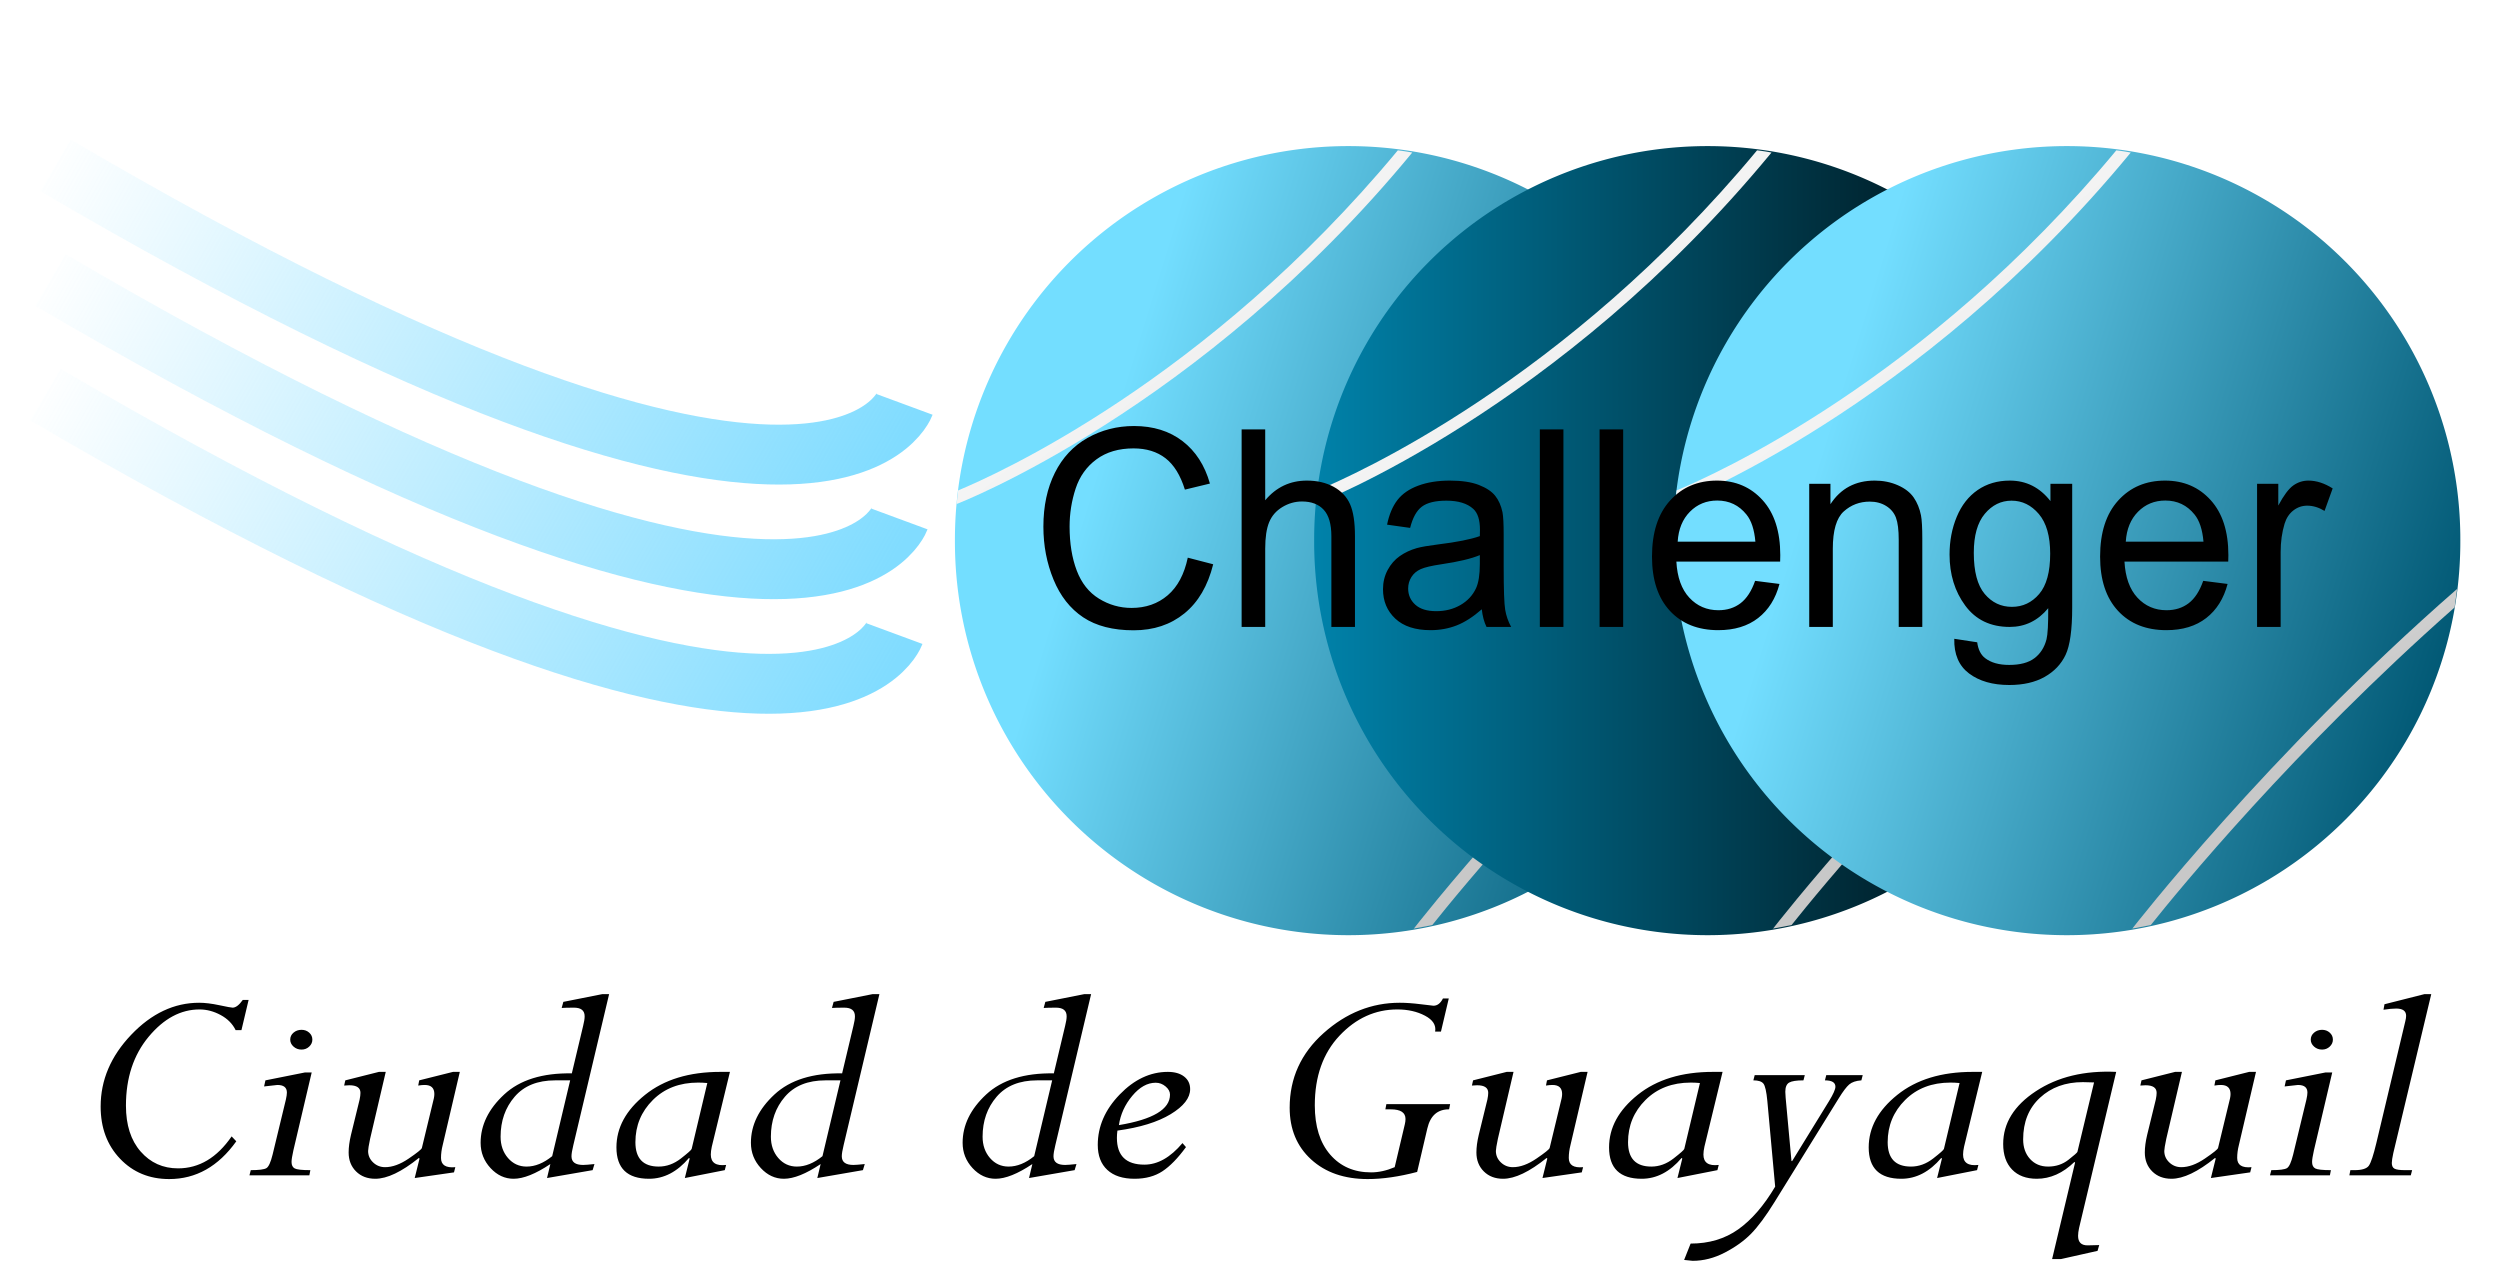
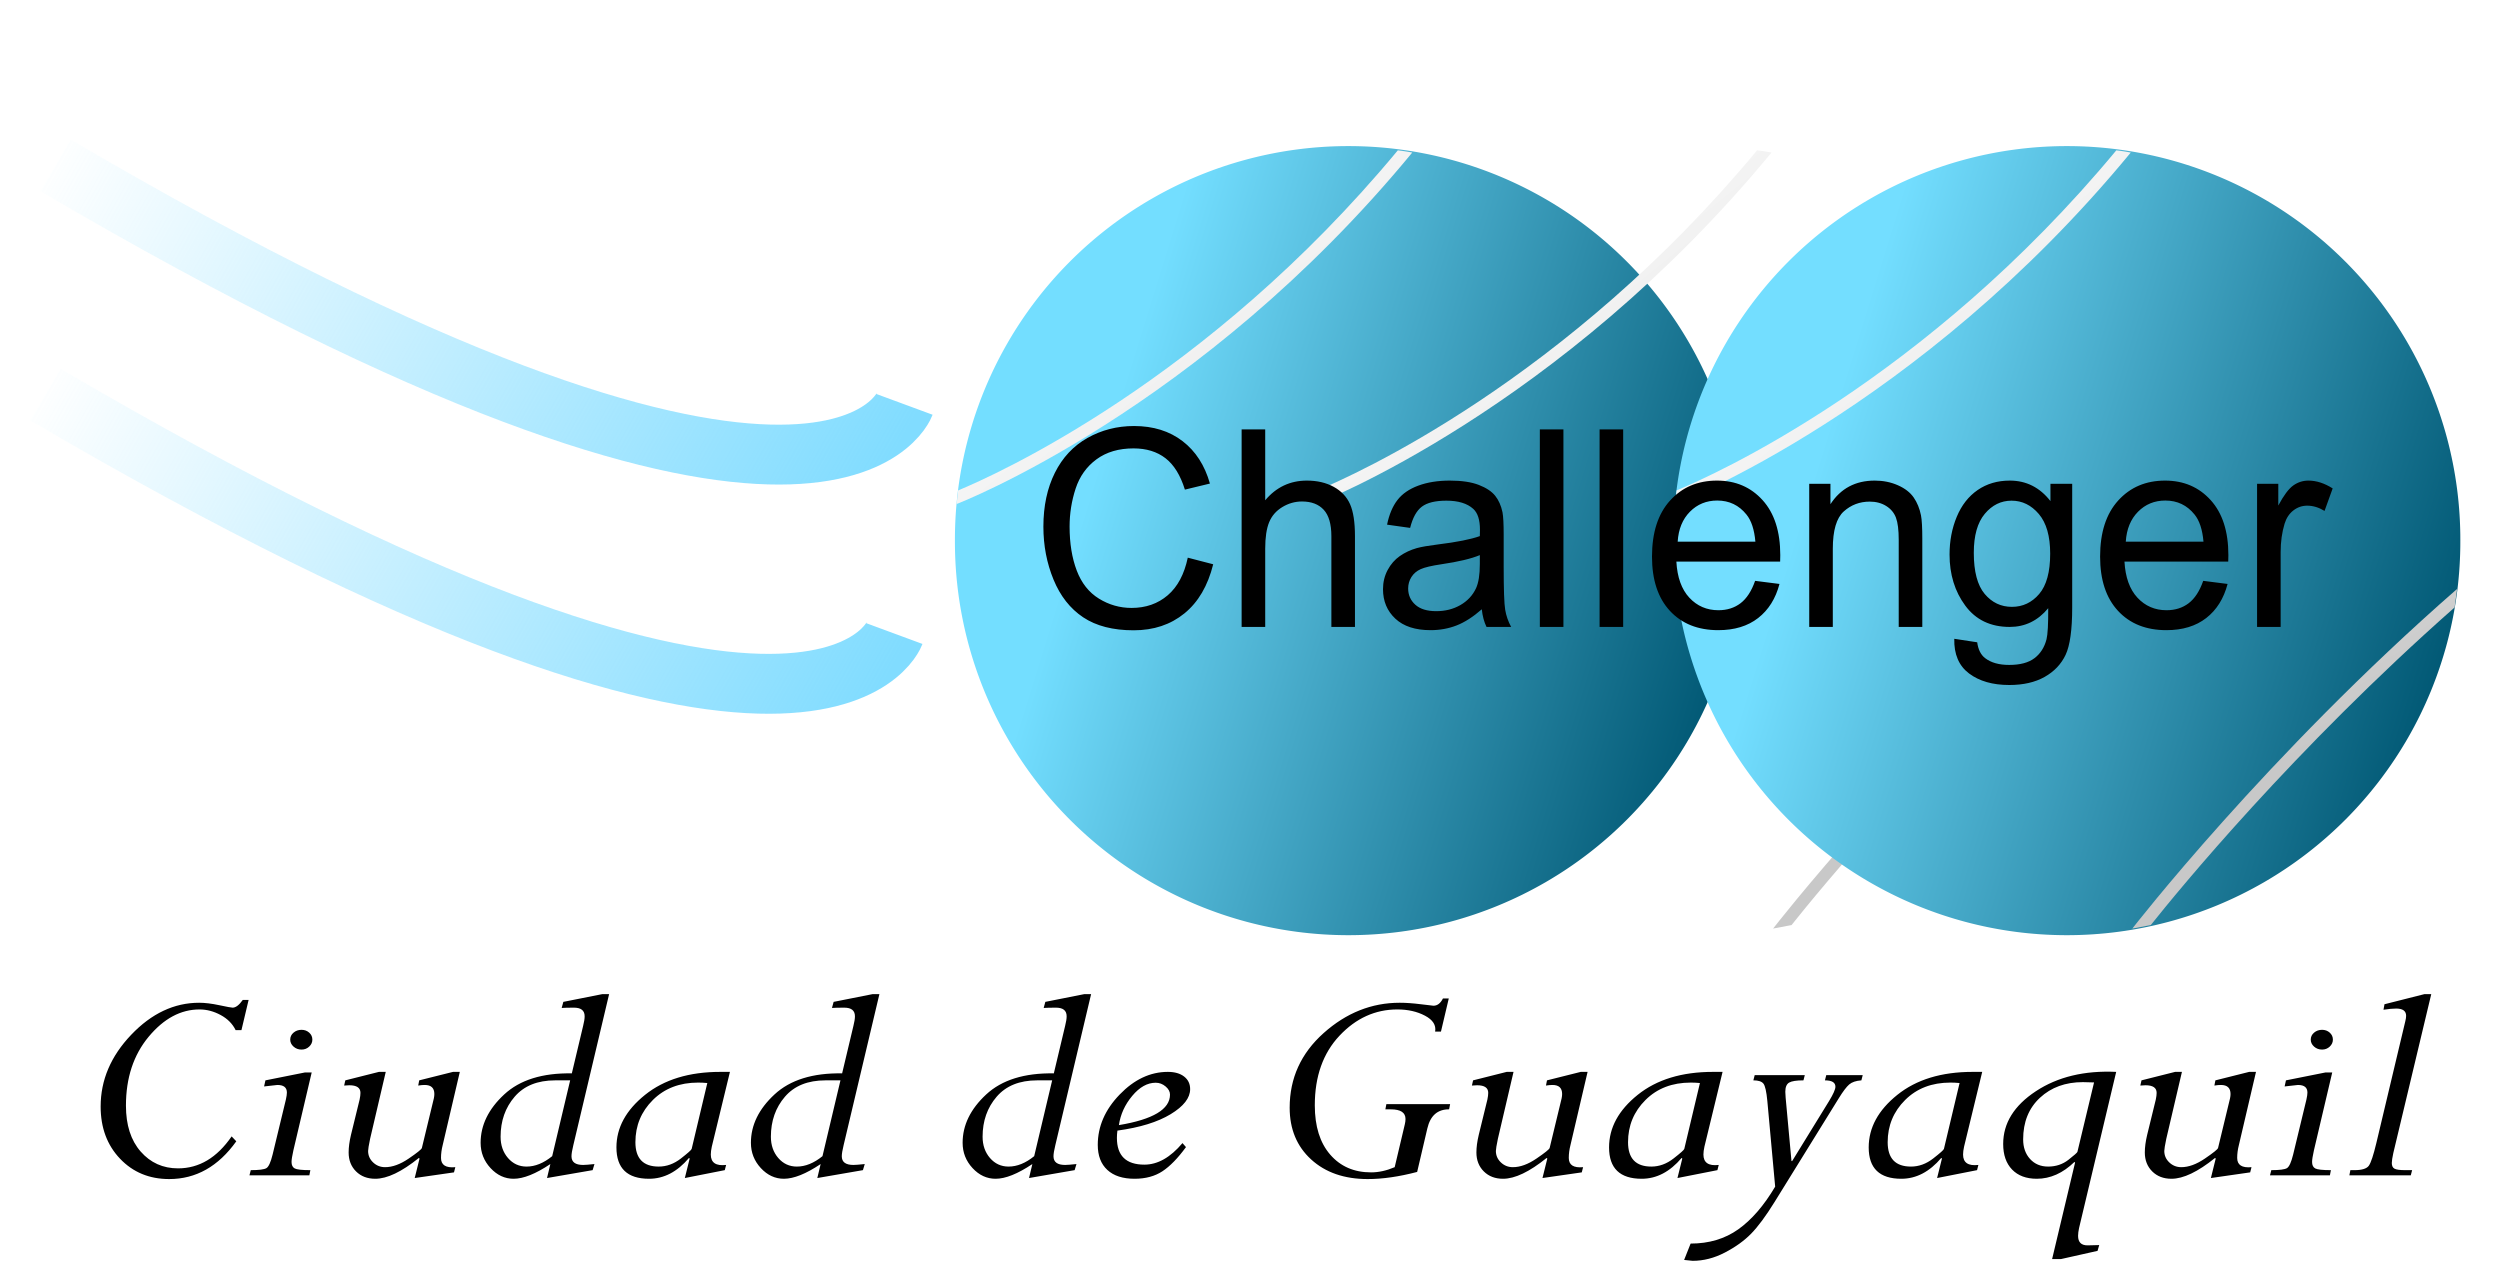
<svg xmlns="http://www.w3.org/2000/svg" xmlns:ns1="http://sodipodi.sourceforge.net/DTD/sodipodi-0.dtd" xmlns:ns2="http://www.inkscape.org/namespaces/inkscape" xmlns:xlink="http://www.w3.org/1999/xlink" height="428.36" width="835.085" id="svg2" ns1:version="0.32" ns2:version="0.46" ns1:docbase="D:\dokumenty\kot\do wiki\upload" ns1:docname="Challenger Ciudad de Guayaquil (logo).svg" version="1.0" ns2:output_extension="org.inkscape.output.svg.inkscape">
  <defs id="defs4">
    <linearGradient ns2:collect="always" id="linearGradient3291">
      <stop style="stop-color:#81dcff;stop-opacity:1;" offset="0" id="stop3293" />
      <stop style="stop-color:#81dcff;stop-opacity:0;" offset="1" id="stop3295" />
    </linearGradient>
    <linearGradient id="linearGradient3267">
      <stop id="stop3269" offset="0" style="stop-color:#0082aa;stop-opacity:1;" />
      <stop id="stop3271" offset="1" style="stop-color:#000203;stop-opacity:1;" />
    </linearGradient>
    <linearGradient id="linearGradient3209">
      <stop style="stop-color:#ffffff;stop-opacity:1;" offset="0" id="stop3211" />
      <stop style="stop-color:#c8c8c8;stop-opacity:1;" offset="1" id="stop3213" />
    </linearGradient>
    <linearGradient id="linearGradient3197">
      <stop style="stop-color:#73deff;stop-opacity:1;" offset="0" id="stop3199" />
      <stop style="stop-color:#005773;stop-opacity:1;" offset="1" id="stop3201" />
    </linearGradient>
    <ns2:perspective ns1:type="inkscape:persp3d" ns2:vp_x="0 : 131.42857 : 1" ns2:vp_y="0 : 1000 : 0" ns2:vp_z="262.85715 : 131.42857 : 1" ns2:persp3d-origin="131.42857 : 87.619049 : 1" id="perspective23" />
    <linearGradient id="linearGradient15377">
      <stop id="stop15379" offset="0" style="stop-color:#626a19;stop-opacity:1;" />
      <stop id="stop15381" offset="1" style="stop-color:#a9b62c;stop-opacity:1;" />
    </linearGradient>
    <linearGradient id="linearGradient10912">
      <stop style="stop-color:#7e8721;stop-opacity:1;" offset="0" id="stop10914" />
      <stop style="stop-color:#c1cf38;stop-opacity:1;" offset="1" id="stop10916" />
    </linearGradient>
    <linearGradient id="linearGradient10019">
      <stop id="stop14490" offset="0" style="stop-color:#d5ff42;stop-opacity:1;" />
      <stop style="stop-color:#b1e11b;stop-opacity:1;" offset="0.5" id="stop2123" />
      <stop style="stop-color:#658b03;stop-opacity:1" offset="1" id="stop10023" />
    </linearGradient>
    <ns2:perspective id="perspective2403" ns2:persp3d-origin="372.04724 : 350.78739 : 1" ns2:vp_z="744.09448 : 526.18109 : 1" ns2:vp_y="0 : 1000 : 0" ns2:vp_x="0 : 526.18109 : 1" ns1:type="inkscape:persp3d" />
    <linearGradient ns2:collect="always" xlink:href="#linearGradient3197" id="linearGradient3224" gradientUnits="userSpaceOnUse" x1="150.483" y1="267.279" x2="362.857" y2="333.059" />
    <linearGradient ns2:collect="always" xlink:href="#linearGradient3209" id="linearGradient3226" gradientUnits="userSpaceOnUse" x1="100.57" y1="237.633" x2="243.587" y2="415.087" />
    <linearGradient ns2:collect="always" xlink:href="#linearGradient3209" id="linearGradient3228" gradientUnits="userSpaceOnUse" x1="223.466" y1="273.94" x2="294.471" y2="388.673" />
    <linearGradient ns2:collect="always" xlink:href="#linearGradient3197" id="linearGradient3252" gradientUnits="userSpaceOnUse" x1="150.483" y1="267.279" x2="362.857" y2="333.059" />
    <linearGradient ns2:collect="always" xlink:href="#linearGradient3209" id="linearGradient3254" gradientUnits="userSpaceOnUse" x1="100.57" y1="237.633" x2="243.587" y2="415.087" />
    <linearGradient ns2:collect="always" xlink:href="#linearGradient3209" id="linearGradient3256" gradientUnits="userSpaceOnUse" x1="223.466" y1="273.94" x2="294.471" y2="388.673" />
    <linearGradient ns2:collect="always" xlink:href="#linearGradient3209" id="linearGradient3259" gradientUnits="userSpaceOnUse" x1="223.466" y1="273.94" x2="294.471" y2="388.673" gradientTransform="translate(-65.103,500.238)" />
    <linearGradient ns2:collect="always" xlink:href="#linearGradient3209" id="linearGradient3262" gradientUnits="userSpaceOnUse" x1="100.57" y1="237.633" x2="243.587" y2="415.087" gradientTransform="translate(-65.103,500.238)" />
    <linearGradient ns2:collect="always" xlink:href="#linearGradient3267" id="linearGradient3283" x1="100" y1="300.934" x2="362.857" y2="300.934" gradientUnits="userSpaceOnUse" />
    <linearGradient ns2:collect="always" xlink:href="#linearGradient3291" id="linearGradient3297" x1="-509.897" y1="550.557" x2="-213.758" y2="550.557" gradientUnits="userSpaceOnUse" gradientTransform="translate(140,187.505)" />
    <filter ns2:collect="always" id="filter3351" x="-0.029" width="1.057" y="-0.106" height="1.211">
      <feGaussianBlur ns2:collect="always" stdDeviation="3.546" id="feGaussianBlur3353" />
    </filter>
    <linearGradient ns2:collect="always" xlink:href="#linearGradient3291" id="linearGradient3357" gradientUnits="userSpaceOnUse" x1="-509.897" y1="550.557" x2="-213.758" y2="550.557" gradientTransform="translate(140,231.505)" />
    <linearGradient ns2:collect="always" xlink:href="#linearGradient3291" id="linearGradient3361" gradientUnits="userSpaceOnUse" gradientTransform="translate(140,275.505)" x1="-509.897" y1="550.557" x2="-213.758" y2="550.557" />
  </defs>
  <ns1:namedview id="base" pagecolor="#ffffff" bordercolor="#666666" borderopacity="1.0" ns2:pageopacity="0.0" ns2:pageshadow="2" ns2:cx="457.71744" ns2:cy="116.01697" ns2:zoom="0.46222825" ns2:document-units="px" ns2:current-layer="layer1" ns2:window-width="1024" ns2:window-height="682" ns2:window-x="0" ns2:window-y="29" showguides="true" ns2:guide-bbox="true" showgrid="false" />
  <g ns2:groupmode="layer" ns2:label="Warstwa 1" id="layer1" transform="translate(404.08,-628.581)">
    <g id="g3219" transform="translate(-185.103,500.238)">
      <path transform="translate(0,8)" d="M 362.857,300.934 A 131.429,131.429 0 1 1 100,300.934 A 131.429,131.429 0 1 1 362.857,300.934 z" ns1:ry="131.42857" ns1:rx="131.42857" ns1:cy="300.93362" ns1:cx="231.42857" id="path1986" style="fill:url(#linearGradient3224);fill-opacity:1;fill-rule:evenodd;stroke:none;stroke-width:1px;stroke-linecap:butt;stroke-linejoin:miter;stroke-opacity:1" ns1:type="arc" />
      <path ns1:nodetypes="ccccc" id="path6447" d="M 247.944,178.562 C 184.027,255.612 113.153,287.155 101.075,292.154 L 100.57,296.704 C 100.57,296.704 181.732,265.552 252.766,179.297 C 250.15,178.786 247.944,178.562 247.944,178.562 z" style="fill:url(#linearGradient3226);fill-opacity:1;fill-rule:evenodd;stroke:none;stroke-width:4;stroke-linecap:butt;stroke-linejoin:miter;stroke-miterlimit:4;stroke-dasharray:none;stroke-opacity:1" />
-       <path ns1:nodetypes="ccccc" id="path6449" d="M 361.781,325.062 C 297.977,380.764 253.297,438.516 253.297,438.516 C 253.297,438.516 259.451,437.352 259.451,437.352 C 268.556,425.915 307.149,378.705 360.942,331.25 L 361.781,325.062 z" style="fill:url(#linearGradient3228);fill-opacity:1;fill-rule:evenodd;stroke:none;stroke-width:4;stroke-linecap:butt;stroke-linejoin:miter;stroke-miterlimit:4;stroke-dasharray:none;stroke-opacity:1" />
    </g>
-     <path transform="translate(-65.103,508.238)" d="M 362.857,300.934 A 131.429,131.429 0 1 1 100,300.934 A 131.429,131.429 0 1 1 362.857,300.934 z" ns1:ry="131.42857" ns1:rx="131.42857" ns1:cy="300.93362" ns1:cx="231.42857" id="path3232" style="opacity:1;fill:url(#linearGradient3283);fill-opacity:1;fill-rule:evenodd;stroke:none;stroke-width:1px;stroke-linecap:butt;stroke-linejoin:miter;stroke-opacity:1" ns1:type="arc" />
    <path ns1:nodetypes="ccccc" id="path3234" d="M 182.84,678.799 C 118.924,755.85 48.05,787.393 35.972,792.391 L 35.466,796.941 C 35.466,796.941 116.629,765.789 187.662,679.534 C 185.047,679.023 182.84,678.799 182.84,678.799 z" style="opacity:1;fill:url(#linearGradient3262);fill-opacity:1;fill-rule:evenodd;stroke:none;stroke-width:4;stroke-linecap:butt;stroke-linejoin:miter;stroke-miterlimit:4;stroke-dasharray:none;stroke-opacity:1" />
    <path ns1:nodetypes="ccccc" id="path3236" d="M 296.678,825.3 C 232.874,881.002 188.194,938.753 188.194,938.753 C 188.194,938.753 194.348,937.59 194.348,937.59 C 203.453,926.153 242.045,878.942 295.838,831.488 L 296.678,825.3 z" style="opacity:1;fill:url(#linearGradient3259);fill-opacity:1;fill-rule:evenodd;stroke:none;stroke-width:4;stroke-linecap:butt;stroke-linejoin:miter;stroke-miterlimit:4;stroke-dasharray:none;stroke-opacity:1" />
    <g id="g3244" transform="translate(54.897,500.238)">
      <path transform="translate(0,8)" d="M 362.857,300.934 A 131.429,131.429 0 1 1 100,300.934 A 131.429,131.429 0 1 1 362.857,300.934 z" ns1:ry="131.42857" ns1:rx="131.42857" ns1:cy="300.93362" ns1:cx="231.42857" id="path3246" style="fill:url(#linearGradient3252);fill-opacity:1;fill-rule:evenodd;stroke:none;stroke-width:1px;stroke-linecap:butt;stroke-linejoin:miter;stroke-opacity:1" ns1:type="arc" />
      <path ns1:nodetypes="ccccc" id="path3248" d="M 247.944,178.562 C 184.027,255.612 113.153,287.155 101.075,292.154 L 100.57,296.704 C 100.57,296.704 181.732,265.552 252.766,179.297 C 250.15,178.786 247.944,178.562 247.944,178.562 z" style="fill:url(#linearGradient3254);fill-opacity:1;fill-rule:evenodd;stroke:none;stroke-width:4;stroke-linecap:butt;stroke-linejoin:miter;stroke-miterlimit:4;stroke-dasharray:none;stroke-opacity:1" />
      <path ns1:nodetypes="ccccc" id="path3250" d="M 361.781,325.062 C 297.977,380.764 253.297,438.516 253.297,438.516 C 253.297,438.516 259.451,437.352 259.451,437.352 C 268.556,425.915 307.149,378.705 360.942,331.25 L 361.781,325.062 z" style="fill:url(#linearGradient3256);fill-opacity:1;fill-rule:evenodd;stroke:none;stroke-width:4;stroke-linecap:butt;stroke-linejoin:miter;stroke-miterlimit:4;stroke-dasharray:none;stroke-opacity:1" />
    </g>
    <path transform="scale(0.986,1.014)" style="font-size:90.907px;font-style:normal;font-weight:normal;fill:#000000;fill-opacity:1;stroke:none;stroke-width:1px;stroke-linecap:butt;stroke-linejoin:miter;stroke-opacity:1;font-family:Bitstream Vera Sans" d="M -7.426,803.611 L 1.185,805.786 C -0.62,812.859 -3.868,818.252 -8.558,821.966 C -13.249,825.68 -18.982,827.537 -25.759,827.537 C -32.772,827.537 -38.476,826.109 -42.87,823.253 C -47.265,820.398 -50.609,816.262 -52.902,810.847 C -55.195,805.431 -56.342,799.617 -56.342,793.402 C -56.342,786.626 -55.048,780.715 -52.458,775.669 C -49.869,770.624 -46.185,766.791 -41.406,764.172 C -36.626,761.554 -31.366,760.244 -25.626,760.244 C -19.115,760.244 -13.641,761.901 -9.202,765.216 C -4.763,768.53 -1.671,773.191 0.075,779.198 L -8.403,781.195 C -9.912,776.461 -12.102,773.013 -14.972,770.853 C -17.843,768.693 -21.453,767.613 -25.803,767.613 C -30.804,767.613 -34.984,768.811 -38.343,771.208 C -41.701,773.605 -44.061,776.823 -45.423,780.862 C -46.784,784.902 -47.465,789.067 -47.465,793.358 C -47.465,798.892 -46.658,803.722 -45.045,807.851 C -43.433,811.979 -40.925,815.064 -37.522,817.105 C -34.118,819.147 -30.434,820.168 -26.469,820.168 C -21.645,820.168 -17.562,818.777 -14.218,815.996 C -10.874,813.214 -8.61,809.086 -7.426,803.611 L -7.426,803.611 z M 10.817,826.427 L 10.817,761.354 L 18.807,761.354 L 18.807,784.702 C 22.536,780.382 27.241,778.221 32.923,778.221 C 36.414,778.221 39.448,778.909 42.022,780.285 C 44.597,781.661 46.439,783.563 47.549,785.989 C 48.658,788.416 49.213,791.937 49.213,796.554 L 49.213,826.427 L 41.223,826.427 L 41.223,796.554 C 41.223,792.559 40.358,789.651 38.626,787.831 C 36.895,786.012 34.447,785.102 31.28,785.102 C 28.913,785.102 26.686,785.716 24.6,786.944 C 22.514,788.172 21.027,789.836 20.139,791.937 C 19.251,794.038 18.807,796.938 18.807,800.637 L 18.807,826.427 L 10.817,826.427 z M 92.181,820.612 C 89.222,823.127 86.373,824.903 83.636,825.939 C 80.899,826.974 77.962,827.492 74.825,827.492 C 69.646,827.492 65.666,826.227 62.885,823.697 C 60.103,821.167 58.712,817.934 58.712,813.998 C 58.712,811.69 59.237,809.582 60.288,807.673 C 61.338,805.764 62.715,804.233 64.416,803.079 C 66.118,801.925 68.034,801.052 70.164,800.46 C 71.733,800.046 74.1,799.646 77.266,799.261 C 83.718,798.492 88.467,797.575 91.515,796.509 C 91.545,795.414 91.559,794.719 91.559,794.423 C 91.559,791.168 90.805,788.875 89.296,787.543 C 87.254,785.738 84.221,784.835 80.196,784.835 C 76.438,784.835 73.664,785.494 71.873,786.81 C 70.083,788.127 68.759,790.458 67.901,793.802 L 60.088,792.736 C 60.798,789.392 61.967,786.692 63.595,784.635 C 65.222,782.579 67.575,780.996 70.653,779.886 C 73.73,778.776 77.296,778.221 81.35,778.221 C 85.375,778.221 88.645,778.695 91.16,779.642 C 93.675,780.589 95.525,781.78 96.709,783.215 C 97.892,784.65 98.721,786.463 99.194,788.653 C 99.461,790.014 99.594,792.47 99.594,796.021 L 99.594,806.674 C 99.594,814.102 99.764,818.8 100.104,820.768 C 100.444,822.735 101.118,824.622 102.124,826.427 L 93.779,826.427 C 92.95,824.77 92.418,822.832 92.181,820.612 L 92.181,820.612 z M 91.515,802.768 C 88.615,803.952 84.265,804.958 78.465,805.786 C 75.18,806.26 72.857,806.793 71.496,807.384 C 70.135,807.976 69.084,808.842 68.344,809.981 C 67.605,811.12 67.235,812.386 67.235,813.776 C 67.235,815.907 68.041,817.683 69.654,819.103 C 71.267,820.523 73.627,821.234 76.734,821.234 C 79.811,821.234 82.549,820.56 84.946,819.214 C 87.343,817.867 89.103,816.025 90.228,813.688 C 91.086,811.882 91.515,809.219 91.515,805.698 L 91.515,802.768 z M 111.845,826.427 L 111.845,761.354 L 119.835,761.354 L 119.835,826.427 L 111.845,826.427 z M 132.086,826.427 L 132.086,761.354 L 140.076,761.354 L 140.076,826.427 L 132.086,826.427 z M 184.775,811.246 L 193.031,812.267 C 191.729,817.091 189.317,820.834 185.796,823.497 C 182.274,826.161 177.776,827.492 172.302,827.492 C 165.407,827.492 159.94,825.369 155.9,821.123 C 151.861,816.876 149.841,810.921 149.841,803.256 C 149.841,795.326 151.883,789.17 155.967,784.791 C 160.051,780.411 165.348,778.221 171.858,778.221 C 178.161,778.221 183.31,780.367 187.305,784.658 C 191.3,788.949 193.297,794.985 193.297,802.768 C 193.297,803.242 193.283,803.952 193.253,804.899 L 158.097,804.899 C 158.393,810.077 159.858,814.043 162.492,816.795 C 165.126,819.547 168.41,820.923 172.346,820.923 C 175.276,820.923 177.776,820.153 179.848,818.615 C 181.919,817.076 183.561,814.62 184.775,811.246 L 184.775,811.246 z M 158.541,798.329 L 184.864,798.329 C 184.508,794.364 183.502,791.39 181.845,789.407 C 179.3,786.33 176.001,784.791 171.947,784.791 C 168.277,784.791 165.192,786.019 162.692,788.475 C 160.191,790.931 158.808,794.216 158.541,798.329 L 158.541,798.329 z M 203.107,826.427 L 203.107,779.287 L 210.298,779.287 L 210.298,785.989 C 213.76,780.811 218.761,778.221 225.301,778.221 C 228.142,778.221 230.754,778.732 233.136,779.753 C 235.518,780.774 237.301,782.113 238.485,783.77 C 239.668,785.427 240.497,787.395 240.97,789.674 C 241.266,791.153 241.414,793.742 241.414,797.441 L 241.414,826.427 L 233.424,826.427 L 233.424,797.752 C 233.424,794.497 233.114,792.063 232.492,790.45 C 231.871,788.838 230.768,787.55 229.185,786.589 C 227.602,785.627 225.745,785.146 223.615,785.146 C 220.211,785.146 217.274,786.226 214.803,788.386 C 212.333,790.547 211.097,794.645 211.097,800.682 L 211.097,826.427 L 203.107,826.427 z M 252.245,830.333 L 260.013,831.487 C 260.338,833.884 261.241,835.63 262.721,836.725 C 264.703,838.205 267.411,838.944 270.844,838.944 C 274.543,838.944 277.398,838.205 279.411,836.725 C 281.423,835.245 282.784,833.174 283.494,830.511 C 283.909,828.883 284.101,825.465 284.071,820.257 C 280.579,824.37 276.229,826.427 271.021,826.427 C 264.541,826.427 259.525,824.089 255.974,819.414 C 252.423,814.738 250.647,809.13 250.647,802.591 C 250.647,798.093 251.461,793.942 253.088,790.14 C 254.716,786.337 257.076,783.4 260.168,781.329 C 263.261,779.257 266.893,778.221 271.066,778.221 C 276.629,778.221 281.216,780.47 284.826,784.968 L 284.826,779.287 L 292.194,779.287 L 292.194,820.035 C 292.194,827.374 291.447,832.575 289.953,835.638 C 288.458,838.7 286.091,841.12 282.851,842.895 C 279.61,844.671 275.623,845.558 270.888,845.558 C 265.266,845.558 260.723,844.293 257.261,841.763 C 253.799,839.233 252.127,835.423 252.245,830.333 L 252.245,830.333 z M 258.859,802.013 C 258.859,808.198 260.087,812.711 262.543,815.552 C 264.999,818.393 268.077,819.813 271.776,819.813 C 275.445,819.813 278.523,818.4 281.009,815.574 C 283.494,812.748 284.737,808.317 284.737,802.28 C 284.737,796.509 283.457,792.159 280.898,789.23 C 278.338,786.3 275.253,784.835 271.643,784.835 C 268.092,784.835 265.073,786.278 262.587,789.163 C 260.102,792.048 258.859,796.332 258.859,802.013 L 258.859,802.013 z M 336.583,811.246 L 344.839,812.267 C 343.537,817.091 341.125,820.834 337.604,823.497 C 334.082,826.161 329.584,827.492 324.11,827.492 C 317.215,827.492 311.747,825.369 307.708,821.123 C 303.669,816.876 301.649,810.921 301.649,803.256 C 301.649,795.326 303.691,789.17 307.775,784.791 C 311.858,780.411 317.155,778.221 323.666,778.221 C 329.969,778.221 335.118,780.367 339.113,784.658 C 343.108,788.949 345.105,794.985 345.105,802.768 C 345.105,803.242 345.09,803.952 345.061,804.899 L 309.905,804.899 C 310.201,810.077 311.666,814.043 314.3,816.795 C 316.933,819.547 320.218,820.923 324.154,820.923 C 327.084,820.923 329.584,820.153 331.656,818.615 C 333.727,817.076 335.369,814.62 336.583,811.246 L 336.583,811.246 z M 310.349,798.329 L 336.671,798.329 C 336.316,794.364 335.31,791.39 333.653,789.407 C 331.108,786.33 327.809,784.791 323.754,784.791 C 320.085,784.791 317,786.019 314.499,788.475 C 311.999,790.931 310.616,794.216 310.349,798.329 L 310.349,798.329 z M 354.826,826.427 L 354.826,779.287 L 362.017,779.287 L 362.017,786.433 C 363.852,783.089 365.546,780.885 367.1,779.819 C 368.653,778.754 370.362,778.221 372.226,778.221 C 374.919,778.221 377.657,779.08 380.438,780.796 L 377.686,788.209 C 375.733,787.055 373.78,786.478 371.827,786.478 C 370.081,786.478 368.513,787.003 367.122,788.053 C 365.731,789.104 364.74,790.561 364.148,792.426 C 363.26,795.266 362.816,798.374 362.816,801.747 L 362.816,826.427 L 354.826,826.427 z" id="text3285" />
    <path style="fill:none;fill-rule:evenodd;stroke:url(#linearGradient3297);stroke-width:20;stroke-linecap:butt;stroke-linejoin:miter;stroke-miterlimit:4;stroke-dasharray:none;stroke-opacity:1;filter:url(#filter3351)" d="M -364.827,702.776 C -364.827,702.776 -377.065,777.735 -78.758,773.145" id="path3289" ns1:nodetypes="cs" transform="matrix(-0.87,-0.493,-0.493,0.87,-72.87,-27.619)" />
-     <path ns1:nodetypes="cs" id="path3355" d="M -364.827,746.776 C -364.827,746.776 -377.065,821.735 -78.758,817.145" style="fill:none;fill-rule:evenodd;stroke:url(#linearGradient3357);stroke-width:20;stroke-linecap:butt;stroke-linejoin:miter;stroke-miterlimit:4;stroke-dasharray:none;stroke-opacity:1;filter:url(#filter3351)" transform="matrix(-0.87,-0.493,-0.493,0.87,-52.87,-27.619)" />
    <path style="fill:none;fill-rule:evenodd;stroke:url(#linearGradient3361);stroke-width:20;stroke-linecap:butt;stroke-linejoin:miter;stroke-miterlimit:4;stroke-dasharray:none;stroke-opacity:1;filter:url(#filter3351)" d="M -364.827,790.776 C -364.827,790.776 -377.065,865.735 -78.758,861.145" id="path3359" ns1:nodetypes="cs" transform="matrix(-0.87,-0.493,-0.493,0.87,-32.87,-27.619)" />
    <path transform="scale(1.058,0.945)" style="font-size:67.261px;font-style:normal;font-weight:normal;line-height:125%;fill:#000000;fill-opacity:1;stroke:none;stroke-width:1px;stroke-linecap:butt;stroke-linejoin:miter;stroke-opacity:1;font-family:Bitstream Vera Sans" d="M -303.437,1018.615 L -305.696,1029.283 L -307.536,1029.283 C -308.516,1027.041 -310.093,1025.263 -312.265,1023.949 C -314.437,1022.635 -316.661,1021.979 -318.938,1021.979 C -324.859,1021.979 -330.21,1025.193 -334.992,1031.621 C -339.774,1038.049 -342.164,1046.168 -342.164,1055.977 C -342.164,1062.843 -340.614,1068.255 -337.514,1072.214 C -334.414,1076.173 -330.481,1078.152 -325.717,1078.152 C -319.061,1078.152 -313.421,1074.386 -308.797,1066.854 L -307.325,1068.588 C -313.001,1077.486 -320.059,1081.935 -328.502,1081.935 C -334.773,1081.935 -339.949,1079.536 -344.03,1074.736 C -348.111,1069.937 -350.152,1063.789 -350.152,1056.292 C -350.152,1046.939 -346.937,1038.487 -340.509,1030.938 C -334.081,1023.389 -326.926,1019.614 -319.043,1019.614 C -317.222,1019.614 -315.102,1019.903 -312.685,1020.481 C -310.268,1021.059 -308.867,1021.348 -308.481,1021.348 C -307.501,1021.348 -306.432,1020.437 -305.276,1018.615 L -303.437,1018.615 z M -286.727,1029.178 C -285.781,1029.178 -284.975,1029.51 -284.309,1030.176 C -283.644,1030.842 -283.311,1031.665 -283.311,1032.646 C -283.311,1033.592 -283.644,1034.415 -284.309,1035.116 C -284.975,1035.816 -285.781,1036.167 -286.727,1036.166 C -287.708,1036.167 -288.548,1035.816 -289.249,1035.116 C -289.95,1034.415 -290.3,1033.592 -290.3,1032.646 C -290.3,1031.665 -289.95,1030.842 -289.249,1030.176 C -288.548,1029.51 -287.708,1029.178 -286.727,1029.178 L -286.727,1029.178 z M -283.521,1044.259 L -289.301,1071.794 C -289.687,1073.72 -289.88,1075.087 -289.88,1075.892 C -289.88,1077.013 -289.547,1077.775 -288.881,1078.178 C -288.216,1078.581 -286.569,1078.783 -283.942,1078.783 L -284.257,1080.622 L -303.174,1080.622 L -302.754,1078.783 C -300.161,1078.783 -298.515,1078.546 -297.814,1078.073 C -297.114,1077.6 -296.465,1076.015 -295.87,1073.318 L -291.666,1053.822 C -291.456,1052.772 -291.351,1051.948 -291.351,1051.353 C -291.351,1049.566 -292.349,1048.673 -294.346,1048.673 L -298.55,1049.198 L -298.129,1047.044 L -285.676,1044.259 L -283.521,1044.259 z M -236.754,1044.049 L -242.166,1069.955 C -242.517,1071.496 -242.692,1073.002 -242.692,1074.474 C -242.692,1076.961 -241.185,1078.047 -238.173,1077.732 L -238.593,1079.571 L -250.994,1081.568 L -249.47,1074.684 L -249.681,1074.474 C -255.111,1079.378 -259.7,1081.83 -263.448,1081.83 C -265.935,1081.83 -267.958,1080.963 -269.517,1079.229 C -271.076,1077.495 -271.856,1075.262 -271.856,1072.529 C -271.856,1070.708 -271.61,1068.641 -271.12,1066.329 L -268.388,1053.822 C -268.212,1052.877 -268.125,1052.088 -268.125,1051.458 C -268.125,1049.671 -269.298,1048.778 -271.645,1048.778 C -272.136,1048.778 -272.679,1048.813 -273.274,1048.883 L -272.907,1047.044 L -262.292,1044.049 L -260.138,1044.049 L -265.077,1067.695 C -265.497,1069.972 -265.708,1071.408 -265.708,1072.004 C -265.708,1073.58 -265.182,1074.929 -264.131,1076.05 C -263.08,1077.171 -261.819,1077.732 -260.348,1077.732 C -258.036,1077.732 -255.548,1076.716 -252.886,1074.684 C -250.224,1072.652 -248.84,1071.408 -248.735,1070.953 L -244.951,1053.402 C -244.846,1052.842 -244.794,1052.334 -244.794,1051.878 C -244.794,1049.741 -245.81,1048.673 -247.841,1048.673 C -248.437,1048.673 -249.12,1048.743 -249.891,1048.883 L -249.575,1047.044 L -238.908,1044.049 L -236.754,1044.049 z M -189.619,1016.566 L -200.916,1069.955 C -201.302,1071.706 -201.494,1073.02 -201.494,1073.896 C -201.494,1075.928 -200.268,1076.943 -197.816,1076.943 C -197.221,1076.943 -196.029,1076.838 -194.243,1076.628 L -194.821,1078.783 L -209.219,1081.568 L -208.168,1076.628 C -212.792,1080.096 -216.663,1081.83 -219.781,1081.83 C -222.548,1081.83 -224.974,1080.569 -227.059,1078.047 C -229.143,1075.525 -230.185,1072.547 -230.185,1069.114 C -230.185,1062.878 -227.707,1057.186 -222.75,1052.036 C -217.793,1046.886 -210.673,1044.399 -201.389,1044.574 L -197.816,1027.759 C -197.501,1026.358 -197.343,1025.237 -197.343,1024.396 C -197.343,1022.364 -198.464,1021.348 -200.706,1021.348 C -202.388,1021.348 -203.684,1021.383 -204.595,1021.453 L -204.069,1019.299 L -191.773,1016.566 L -189.619,1016.566 z M -201.915,1047.044 L -206.644,1047.044 C -212.214,1047.044 -216.479,1048.97 -219.439,1052.824 C -222.4,1056.678 -223.88,1061.389 -223.88,1066.959 C -223.88,1069.972 -223.1,1072.486 -221.541,1074.5 C -219.982,1076.514 -218.029,1077.521 -215.682,1077.521 C -212.985,1077.521 -210.287,1076.295 -207.59,1073.843 L -201.915,1047.044 z M -151.469,1044.049 L -157.197,1070.48 C -157.407,1071.566 -157.512,1072.494 -157.512,1073.265 C -157.512,1076.138 -155.901,1077.364 -152.678,1076.943 L -153.098,1078.783 L -165.709,1081.568 L -164.186,1074.684 L -164.396,1074.474 C -168.109,1079.378 -172.313,1081.83 -177.007,1081.83 C -183.873,1081.83 -187.307,1078.134 -187.307,1070.743 C -187.307,1063.771 -184.294,1057.58 -178.268,1052.167 C -172.243,1046.755 -164.326,1044.049 -154.517,1044.049 L -151.469,1044.049 z M -158.616,1047.99 C -159.596,1047.885 -160.56,1047.832 -161.506,1047.832 C -167.356,1047.832 -172.12,1049.881 -175.799,1053.98 C -179.477,1058.079 -181.316,1063.053 -181.316,1068.904 C -181.316,1074.649 -178.864,1077.521 -173.959,1077.521 C -171.472,1077.521 -169.134,1076.567 -166.944,1074.658 C -164.755,1072.748 -163.625,1071.619 -163.555,1071.268 L -158.616,1047.99 z M -104.281,1016.566 L -115.579,1069.955 C -115.964,1071.706 -116.157,1073.02 -116.157,1073.896 C -116.157,1075.928 -114.931,1076.943 -112.479,1076.943 C -111.883,1076.943 -110.692,1076.838 -108.905,1076.628 L -109.484,1078.783 L -123.882,1081.568 L -122.831,1076.628 C -127.455,1080.096 -131.326,1081.83 -134.444,1081.83 C -137.211,1081.83 -139.637,1080.569 -141.721,1078.047 C -143.806,1075.525 -144.848,1072.547 -144.848,1069.114 C -144.848,1062.878 -142.37,1057.186 -137.413,1052.036 C -132.456,1046.886 -125.335,1044.399 -116.052,1044.574 L -112.479,1027.759 C -112.163,1026.358 -112.006,1025.237 -112.006,1024.396 C -112.006,1022.364 -113.127,1021.348 -115.369,1021.348 C -117.05,1021.348 -118.347,1021.383 -119.257,1021.453 L -118.732,1019.299 L -106.436,1016.566 L -104.281,1016.566 z M -116.577,1047.044 L -121.307,1047.044 C -126.877,1047.044 -131.142,1048.97 -134.102,1052.824 C -137.062,1056.678 -138.542,1061.389 -138.542,1066.959 C -138.542,1069.972 -137.763,1072.486 -136.204,1074.5 C -134.645,1076.514 -132.692,1077.521 -130.345,1077.521 C -127.647,1077.521 -124.95,1076.295 -122.253,1073.843 L -116.577,1047.044 z M -37.441,1016.566 L -48.738,1069.955 C -49.124,1071.706 -49.316,1073.02 -49.316,1073.896 C -49.316,1075.928 -48.09,1076.943 -45.638,1076.943 C -45.043,1076.943 -43.852,1076.838 -42.065,1076.628 L -42.643,1078.783 L -57.041,1081.568 L -55.99,1076.628 C -60.614,1080.096 -64.485,1081.83 -67.603,1081.83 C -70.371,1081.83 -72.797,1080.569 -74.881,1078.047 C -76.965,1075.525 -78.007,1072.547 -78.007,1069.114 C -78.007,1062.878 -75.529,1057.186 -70.572,1052.036 C -65.615,1046.886 -58.495,1044.399 -49.211,1044.574 L -45.638,1027.759 C -45.323,1026.358 -45.165,1025.237 -45.165,1024.396 C -45.165,1022.364 -46.286,1021.348 -48.528,1021.348 C -50.21,1021.348 -51.506,1021.383 -52.417,1021.453 L -51.891,1019.299 L -39.595,1016.566 L -37.441,1016.566 z M -49.737,1047.044 L -54.466,1047.044 C -60.036,1047.044 -64.301,1048.97 -67.261,1052.824 C -70.222,1056.678 -71.702,1061.389 -71.702,1066.959 C -71.702,1069.972 -70.922,1072.486 -69.363,1074.5 C -67.804,1076.514 -65.851,1077.521 -63.504,1077.521 C -60.807,1077.521 -58.109,1076.295 -55.412,1073.843 L -49.737,1047.044 z M -29.138,1064.805 C -29.243,1065.716 -29.296,1066.574 -29.296,1067.38 C -29.296,1073.685 -26.406,1076.838 -20.625,1076.838 C -16.422,1076.838 -12.411,1074.299 -8.592,1069.219 L -7.489,1070.638 C -10.046,1074.561 -12.524,1077.408 -14.924,1079.177 C -17.324,1080.946 -20.258,1081.83 -23.726,1081.83 C -27.439,1081.83 -30.303,1080.788 -32.317,1078.704 C -34.332,1076.619 -35.339,1073.668 -35.339,1069.849 C -35.339,1063.334 -33.035,1057.404 -28.429,1052.062 C -23.822,1046.72 -18.751,1044.049 -13.216,1044.049 C -11.044,1044.049 -9.328,1044.6 -8.067,1045.704 C -6.805,1046.807 -6.175,1048.287 -6.175,1050.144 C -6.175,1053.262 -8.224,1056.213 -12.323,1058.998 C -16.422,1061.783 -22.027,1063.719 -29.138,1064.805 L -29.138,1064.805 z M -28.665,1062.861 C -17.911,1060.864 -12.533,1057.273 -12.533,1052.088 C -12.533,1051.037 -12.997,1050.074 -13.926,1049.198 C -14.854,1048.322 -15.896,1047.885 -17.052,1047.884 C -19.68,1047.885 -22.149,1049.435 -24.461,1052.535 C -26.774,1055.635 -28.175,1059.077 -28.665,1062.861 L -28.665,1062.861 z M 68.706,1064.069 L 65.5,1079.413 C 59.79,1081.095 54.588,1081.935 49.893,1081.935 C 42.502,1081.935 36.546,1079.623 32.027,1074.999 C 27.508,1070.375 25.249,1064.279 25.249,1056.713 C 25.249,1046.273 28.822,1037.48 35.968,1030.334 C 43.115,1023.187 51.12,1019.614 59.983,1019.614 C 61.944,1019.614 64.169,1019.789 66.656,1020.139 C 69.143,1020.49 70.475,1020.665 70.65,1020.665 C 71.876,1020.665 72.874,1019.807 73.645,1018.09 L 75.484,1018.09 L 73.014,1029.808 L 71.175,1029.808 C 71.526,1027.531 70.457,1025.657 67.97,1024.186 C 65.483,1022.714 62.575,1021.979 59.247,1021.979 C 52.276,1021.979 46.189,1025.07 40.987,1031.253 C 35.784,1037.436 33.183,1045.642 33.183,1055.872 C 33.183,1063.299 34.804,1069.105 38.044,1073.291 C 41.284,1077.478 45.585,1079.571 50.944,1079.571 C 53.362,1079.571 55.849,1078.958 58.406,1077.732 L 61.612,1062.545 C 61.752,1061.88 61.822,1061.267 61.822,1060.706 C 61.822,1058.429 60.28,1057.291 57.198,1057.291 L 55.464,1057.291 L 55.779,1055.451 L 75.905,1055.451 L 75.589,1057.291 C 71.946,1057.255 69.651,1059.515 68.706,1064.069 L 68.706,1064.069 z M 119.309,1044.049 L 113.896,1069.955 C 113.546,1071.496 113.371,1073.002 113.371,1074.474 C 113.371,1076.961 114.877,1078.047 117.89,1077.732 L 117.47,1079.571 L 105.068,1081.568 L 106.592,1074.684 L 106.382,1074.474 C 100.952,1079.378 96.363,1081.83 92.615,1081.83 C 90.127,1081.83 88.104,1080.963 86.545,1079.229 C 84.986,1077.495 84.207,1075.262 84.207,1072.529 C 84.207,1070.708 84.452,1068.641 84.943,1066.329 L 87.675,1053.822 C 87.85,1052.877 87.938,1052.088 87.938,1051.458 C 87.938,1049.671 86.764,1048.778 84.417,1048.778 C 83.927,1048.778 83.384,1048.813 82.788,1048.883 L 83.156,1047.044 L 93.771,1044.049 L 95.925,1044.049 L 90.986,1067.695 C 90.565,1069.972 90.355,1071.408 90.355,1072.004 C 90.355,1073.58 90.881,1074.929 91.932,1076.05 C 92.982,1077.171 94.244,1077.732 95.715,1077.732 C 98.027,1077.732 100.514,1076.716 103.177,1074.684 C 105.839,1072.652 107.223,1071.408 107.328,1070.953 L 111.111,1053.402 C 111.216,1052.842 111.269,1052.334 111.269,1051.878 C 111.269,1049.741 110.253,1048.673 108.221,1048.673 C 107.626,1048.673 106.943,1048.743 106.172,1048.883 L 106.487,1047.044 L 117.154,1044.049 L 119.309,1044.049 z M 161.925,1044.049 L 156.197,1070.48 C 155.987,1071.566 155.882,1072.494 155.882,1073.265 C 155.882,1076.138 157.493,1077.364 160.716,1076.943 L 160.296,1078.783 L 147.685,1081.568 L 149.208,1074.684 L 148.998,1074.474 C 145.285,1079.378 141.081,1081.83 136.387,1081.83 C 129.521,1081.83 126.088,1078.134 126.088,1070.743 C 126.088,1063.771 129.1,1057.58 135.126,1052.167 C 141.151,1046.755 149.068,1044.049 158.877,1044.049 L 161.925,1044.049 z M 154.779,1047.99 C 153.798,1047.885 152.834,1047.832 151.888,1047.832 C 146.038,1047.832 141.274,1049.881 137.595,1053.98 C 133.917,1058.079 132.078,1063.053 132.078,1068.904 C 132.078,1074.649 134.53,1077.521 139.435,1077.521 C 141.922,1077.521 144.26,1076.567 146.45,1074.658 C 148.639,1072.748 149.769,1071.619 149.839,1071.268 L 154.779,1047.99 z M 206.17,1045.205 L 205.75,1047.044 C 204.033,1047.184 202.746,1047.674 201.887,1048.515 C 201.029,1049.356 199.952,1050.95 198.656,1053.297 L 178.32,1090.08 C 175.587,1095.02 173.126,1098.742 170.937,1101.247 C 168.747,1103.751 165.98,1105.976 162.634,1107.92 C 159.289,1109.864 155.9,1110.837 152.466,1110.837 C 152.221,1110.837 151.328,1110.732 149.786,1110.521 L 151.836,1104.741 C 157.651,1104.741 162.669,1103.06 166.891,1099.697 C 171.112,1096.333 174.992,1091.306 178.53,1084.615 L 176.06,1054.348 C 175.78,1051.02 175.368,1048.97 174.825,1048.2 C 174.282,1047.429 173.223,1047.044 171.646,1047.044 L 172.067,1045.205 L 187.884,1045.205 L 187.463,1047.044 C 185.256,1047.044 183.75,1047.306 182.944,1047.832 C 182.138,1048.358 181.735,1049.444 181.735,1051.09 C 181.735,1051.58 181.77,1052.281 181.841,1053.192 L 183.68,1075.577 L 183.89,1075.577 L 195.555,1054.348 C 196.887,1051.896 197.552,1050.214 197.552,1049.303 C 197.552,1047.797 196.449,1047.044 194.242,1047.044 L 194.662,1045.205 L 206.17,1045.205 z M 243.899,1044.049 L 238.172,1070.48 C 237.961,1071.566 237.856,1072.494 237.856,1073.265 C 237.856,1076.138 239.468,1077.364 242.691,1076.943 L 242.27,1078.783 L 229.659,1081.568 L 231.183,1074.684 L 230.973,1074.474 C 227.259,1079.378 223.055,1081.83 218.361,1081.83 C 211.495,1081.83 208.062,1078.134 208.062,1070.743 C 208.062,1063.771 211.075,1057.58 217.1,1052.167 C 223.125,1046.755 231.043,1044.049 240.852,1044.049 L 243.899,1044.049 z M 236.753,1047.99 C 235.772,1047.885 234.809,1047.832 233.863,1047.832 C 228.012,1047.832 223.248,1049.881 219.57,1053.98 C 215.891,1058.079 214.052,1063.053 214.052,1068.904 C 214.052,1074.649 216.504,1077.521 221.409,1077.521 C 223.896,1077.521 226.234,1076.567 228.424,1074.658 C 230.613,1072.748 231.743,1071.619 231.813,1071.268 L 236.753,1047.99 z M 286.2,1044.049 L 274.482,1099.224 C 274.272,1100.31 274.167,1101.238 274.167,1102.009 C 274.167,1104.251 275.165,1105.372 277.162,1105.372 L 280.84,1105.266 L 280.315,1107.316 L 268.807,1110.206 L 265.969,1110.206 L 273.221,1076.103 L 273.011,1075.892 C 269.367,1079.851 265.409,1081.83 261.135,1081.83 C 257.807,1081.83 255.206,1080.744 253.332,1078.572 C 251.457,1076.4 250.52,1073.388 250.52,1069.534 C 250.52,1062.178 253.962,1055.959 260.846,1050.88 C 267.73,1045.8 276.181,1043.523 286.2,1044.049 L 286.2,1044.049 z M 279.211,1047.779 L 275.691,1047.674 C 270.191,1047.674 265.672,1049.514 262.133,1053.192 C 258.595,1056.87 256.826,1061.775 256.826,1067.905 C 256.826,1070.743 257.553,1073.055 259.007,1074.841 C 260.461,1076.628 262.361,1077.521 264.708,1077.521 C 267.16,1077.521 269.297,1076.724 271.119,1075.13 C 272.941,1073.536 273.886,1072.599 273.957,1072.319 L 279.211,1047.779 z M 330.34,1044.049 L 324.928,1069.955 C 324.577,1071.496 324.402,1073.002 324.402,1074.474 C 324.402,1076.961 325.909,1078.047 328.921,1077.732 L 328.501,1079.571 L 316.1,1081.568 L 317.624,1074.684 L 317.413,1074.474 C 311.983,1079.378 307.394,1081.83 303.646,1081.83 C 301.159,1081.83 299.136,1080.963 297.577,1079.229 C 296.018,1077.495 295.238,1075.262 295.238,1072.529 C 295.238,1070.708 295.484,1068.641 295.974,1066.329 L 298.706,1053.822 C 298.882,1052.877 298.969,1052.088 298.969,1051.458 C 298.969,1049.671 297.796,1048.778 295.449,1048.778 C 294.958,1048.778 294.415,1048.813 293.82,1048.883 L 294.187,1047.044 L 304.802,1044.049 L 306.956,1044.049 L 302.017,1067.695 C 301.597,1069.972 301.386,1071.408 301.386,1072.004 C 301.386,1073.58 301.912,1074.929 302.963,1076.05 C 304.014,1077.171 305.275,1077.732 306.746,1077.732 C 309.058,1077.732 311.546,1076.716 314.208,1074.684 C 316.87,1072.652 318.254,1071.408 318.359,1070.953 L 322.143,1053.402 C 322.248,1052.842 322.3,1052.334 322.3,1051.878 C 322.3,1049.741 321.284,1048.673 319.253,1048.673 C 318.657,1048.673 317.974,1048.743 317.203,1048.883 L 317.519,1047.044 L 328.186,1044.049 L 330.34,1044.049 z M 351.202,1029.178 C 352.147,1029.178 352.953,1029.51 353.619,1030.176 C 354.284,1030.842 354.617,1031.665 354.617,1032.646 C 354.617,1033.592 354.284,1034.415 353.619,1035.116 C 352.953,1035.816 352.147,1036.167 351.202,1036.166 C 350.221,1036.167 349.38,1035.816 348.679,1035.116 C 347.979,1034.415 347.628,1033.592 347.628,1032.646 C 347.628,1031.665 347.979,1030.842 348.679,1030.176 C 349.38,1029.51 350.221,1029.178 351.202,1029.178 L 351.202,1029.178 z M 354.407,1044.259 L 348.627,1071.794 C 348.241,1073.72 348.049,1075.087 348.049,1075.892 C 348.049,1077.013 348.381,1077.775 349.047,1078.178 C 349.713,1078.581 351.359,1078.783 353.987,1078.783 L 353.671,1080.622 L 334.754,1080.622 L 335.175,1078.783 C 337.767,1078.783 339.413,1078.546 340.114,1078.073 C 340.815,1077.6 341.463,1076.015 342.058,1073.318 L 346.262,1053.822 C 346.472,1052.772 346.577,1051.948 346.577,1051.353 C 346.577,1049.566 345.579,1048.673 343.582,1048.673 L 339.378,1049.198 L 339.799,1047.044 L 352.253,1044.259 L 354.407,1044.259 z M 385.673,1016.566 L 373.692,1072.74 C 373.377,1074.351 373.219,1075.525 373.219,1076.26 C 373.219,1077.241 373.499,1077.907 374.06,1078.257 C 374.62,1078.607 375.759,1078.783 377.475,1078.783 L 379.63,1078.783 L 379.209,1080.622 L 359.819,1080.622 L 360.135,1078.783 L 361.448,1078.783 C 363.795,1078.783 365.302,1078.257 365.967,1077.206 C 366.633,1076.155 367.421,1073.493 368.332,1069.219 L 377.475,1026.182 C 377.651,1025.412 377.738,1024.764 377.738,1024.238 C 377.738,1022.522 376.687,1021.663 374.585,1021.663 C 373.534,1021.663 372.203,1021.803 370.592,1022.084 L 370.907,1020.139 L 383.518,1016.566 L 385.673,1016.566 z" id="text3363" />
-     <rect style="opacity:1;fill:none;fill-opacity:1;stroke:none;stroke-width:20;stroke-miterlimit:4;stroke-dasharray:none;stroke-dashoffset:0;stroke-opacity:1" id="rect3367" width="835.085" height="428.36" x="-504.08" y="451.076" transform="translate(100,177.505)" rx="5.312" ry="8.209" />
  </g>
</svg>